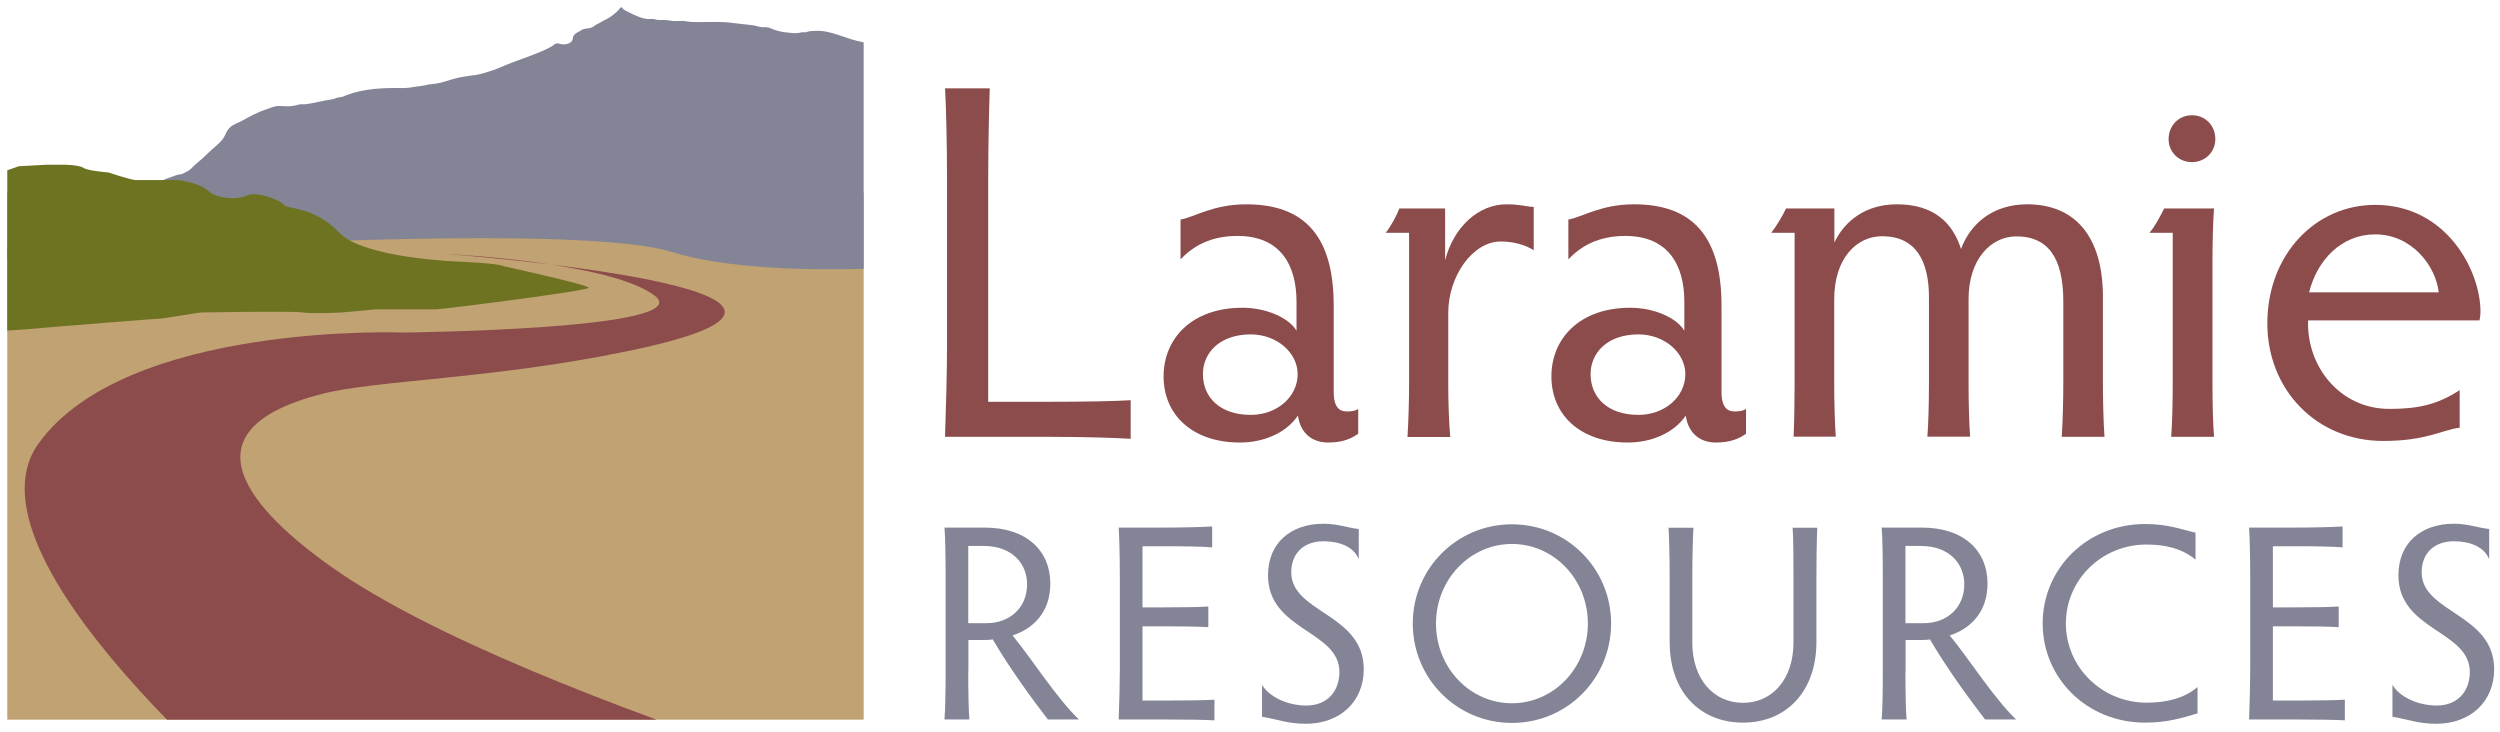
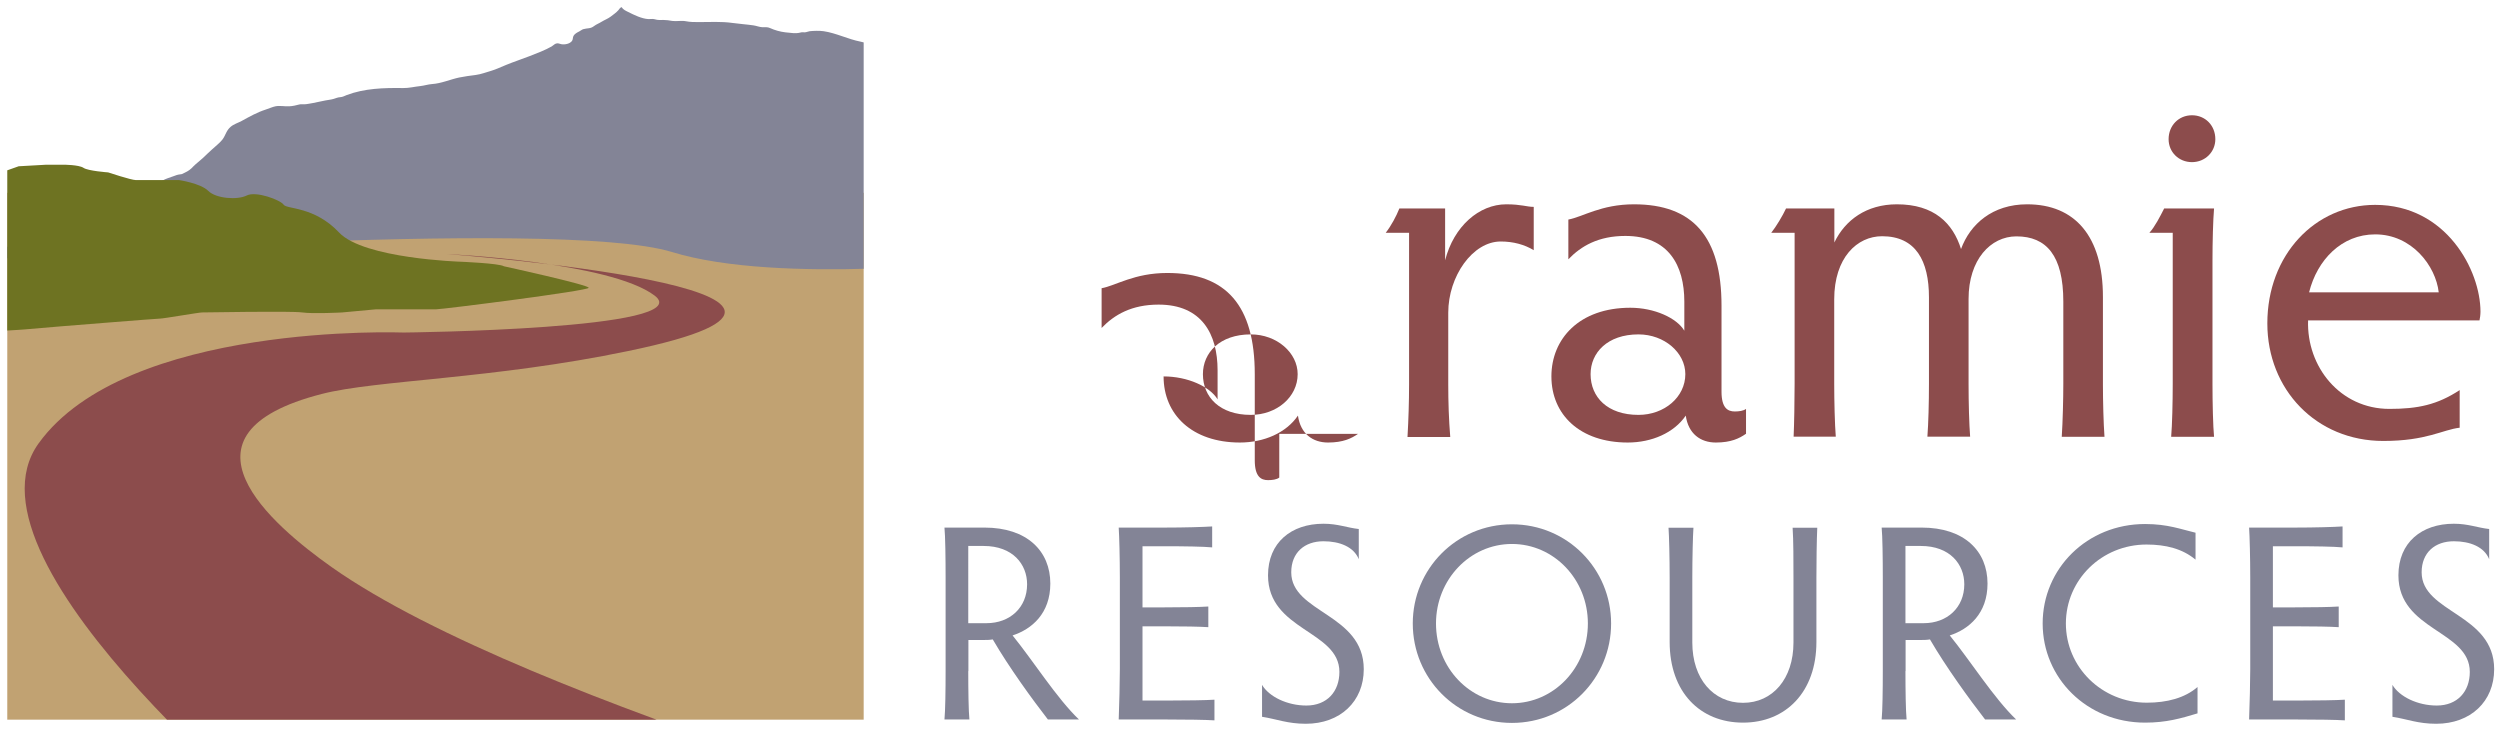
<svg xmlns="http://www.w3.org/2000/svg" xmlns:xlink="http://www.w3.org/1999/xlink" version="1.1" id="Layer_1" x="0px" y="0px" viewBox="0 0 1754.7 513.9" enable-background="new 0 0 1754.7 513.9" xml:space="preserve">
  <g>
-     <path fill="#8C4C4C" d="M693.6,282h42.9c24.3,0,46.4-0.4,57.1-1.1V308c-10.7-0.7-32.9-1.4-57.1-1.4h-73.2   c0.7-19.6,1.4-47.9,1.4-63.9V125.9c0-24.6-0.7-53.2-1.4-63.9h31.4c-0.4,10.7-1.1,39.3-1.1,63.9V282z" />
-     <path fill="#8C4C4C" d="M953.2,304.5c-4.6,3.2-10.4,6.1-21.1,6.1c-10.7,0-19.3-6.1-21.1-18.9c-8.2,12.1-23.9,18.9-40.7,18.9   c-33.6,0-53.6-19.6-53.6-46.4c0-26.4,19.6-48.2,55.4-48.2c16.8,0,32.5,7.1,37.9,16.1v-20.4c0-25.4-11.1-46.1-41.4-46.1   c-18.9,0-31.1,7.1-40,16.4v-27.9c10-1.8,22.9-10.7,46.1-10.7c41.4,0,61.4,22.9,61.4,71.1v60.4c0,11.4,4.3,13.9,9.3,13.9   c2.9,0,6.1-0.4,7.9-1.8V304.5z M877.9,291.2c18.2,0,32.9-12.5,32.9-28.6c0-15-14.6-27.9-32.9-27.9c-21.8,0-33.6,12.9-33.6,27.9   C844.3,278.7,856.1,291.2,877.9,291.2z" />
+     <path fill="#8C4C4C" d="M953.2,304.5c-4.6,3.2-10.4,6.1-21.1,6.1c-10.7,0-19.3-6.1-21.1-18.9c-8.2,12.1-23.9,18.9-40.7,18.9   c-33.6,0-53.6-19.6-53.6-46.4c16.8,0,32.5,7.1,37.9,16.1v-20.4c0-25.4-11.1-46.1-41.4-46.1   c-18.9,0-31.1,7.1-40,16.4v-27.9c10-1.8,22.9-10.7,46.1-10.7c41.4,0,61.4,22.9,61.4,71.1v60.4c0,11.4,4.3,13.9,9.3,13.9   c2.9,0,6.1-0.4,7.9-1.8V304.5z M877.9,291.2c18.2,0,32.9-12.5,32.9-28.6c0-15-14.6-27.9-32.9-27.9c-21.8,0-33.6,12.9-33.6,27.9   C844.3,278.7,856.1,291.2,877.9,291.2z" />
    <path fill="#8C4C4C" d="M987.9,306.6c0.7-12.1,1.1-24.6,1.1-36.8V163.4h-16.4c3.9-5,7.5-11.8,9.6-17.1h32.1v36.4   c6.1-23.9,23.9-39.3,42.9-39.3c10.7,0,14.3,1.8,19.3,1.8v30.4c-6.4-3.9-14.3-6.1-23.2-6.1c-19.6,0-36.8,24.3-36.8,50v50.4   c0,12.1,0.4,24.6,1.4,36.8H987.9z" />
    <path fill="#8C4C4C" d="M1225.4,304.5c-4.6,3.2-10.4,6.1-21.1,6.1c-10.7,0-19.3-6.1-21.1-18.9c-8.2,12.1-23.9,18.9-40.7,18.9   c-33.6,0-53.6-19.6-53.6-46.4c0-26.4,19.6-48.2,55.4-48.2c16.8,0,32.5,7.1,37.9,16.1v-20.4c0-25.4-11.1-46.1-41.4-46.1   c-18.9,0-31.1,7.1-40,16.4v-27.9c10-1.8,22.9-10.7,46.1-10.7c41.4,0,61.4,22.9,61.4,71.1v60.4c0,11.4,4.3,13.9,9.3,13.9   c2.9,0,6.1-0.4,7.9-1.8V304.5z M1150,291.2c18.2,0,32.9-12.5,32.9-28.6c0-15-14.6-27.9-32.9-27.9c-21.8,0-33.6,12.9-33.6,27.9   C1116.4,278.7,1128.2,291.2,1150,291.2z" />
    <path fill="#8C4C4C" d="M1258.9,306.6c0.4-8.6,0.7-25.4,0.7-37.1V163.4h-16.4c3.6-4.6,7.9-11.8,10.4-17.1h33.9v23.9   c7.5-15.7,22.5-26.8,43.9-26.8c26.1,0,39.3,13.2,45,31.4c6.4-17.5,22.1-31.4,46.4-31.4c33.6,0,53.2,22.5,53.2,65v61.1   c0,12.1,0.4,27.5,1.1,37.1h-30c0.7-10.4,1.1-26.8,1.1-37.1v-57.9c0-32.1-11.8-45.7-32.9-45.7c-18.2,0-33.6,16.4-33.6,43.9v59.6   c0,13.2,0.4,28.2,1.1,37.1h-30c0.7-9.3,1.1-23.6,1.1-37.1v-60.7c0-25.7-9.3-42.9-32.9-42.9c-17.5,0-33.6,15-33.6,44.3v59.3   c0,11.8,0.4,28.6,1.1,37.1H1258.9z" />
    <path fill="#8C4C4C" d="M1523.9,306.6c0.7-7.9,1.1-24.6,1.1-37.1V163.4h-16.4c3.9-4.3,7.5-11.4,10.4-17.1h35   c-0.7,8.2-1.1,23.6-1.1,36.8v86.4c0,13.2,0.4,30,1.1,37.1H1523.9z M1538.5,80.9c9.3,0,16.4,7.1,16.4,16.8c0,8.9-7.1,16.1-16.4,16.1   c-9.3,0-16.4-7.1-16.4-16.1C1522.1,88.1,1529.2,80.9,1538.5,80.9z" />
    <path fill="#8C4C4C" d="M1726.4,300.2c-12.1,1.4-23.2,9.3-53.6,9.3c-47.1,0-81.4-36.1-81.4-82.5c0-48.2,33.6-83.2,75.7-83.2   c50,0,73.9,46.1,73.9,75c0,2.1-0.4,5-0.7,6.1h-120.3c-1.1,32.5,22.5,62.1,57.1,62.1c20,0,33.6-2.9,49.3-13.2V300.2z M1711.7,205.2   c-2.1-18.6-18.9-40.7-44.6-40.7c-23.6,0-40.7,17.9-46.4,40.7H1711.7z" />
    <path fill="#838496" d="M679.6,471c0,13.4,0.2,27.9,0.8,34h-17.5c0.6-6.1,0.8-20.6,0.8-34v-65.5c0-13.4-0.2-29.3-0.8-35.2H691   c29.9,0,46.2,16.5,46.2,39.3c0,21-13,32-26.5,36.4c14.4,17.7,31.1,44.2,46.6,59h-21.8c-11-14.2-27.3-36.6-38.7-56.2   c-2.4,0.4-4.3,0.4-6.5,0.4h-10.6V471z M679.6,437.4h12.8c16.5,0,28.5-11,28.5-27.3c0-14-10-26.9-30.5-26.9h-10.8V437.4z" />
    <path fill="#838496" d="M801.9,491.7h17.3c13.6,0,27.3-0.2,33.2-0.6v14.5c-5.9-0.4-19.7-0.6-33.2-0.6h-34   c0.4-10.8,0.8-26.3,0.8-35.2v-64.5c0-13.6-0.4-29.1-0.8-35h32.4c13.6,0,27.1-0.4,33.2-0.8v14.7c-6.1-0.6-19.7-0.8-33.2-0.8h-15.7   v42.9h15.5c13.4,0,24.6-0.2,30.7-0.6v14.5c-6.1-0.4-17.3-0.6-30.7-0.6h-15.5V491.7z" />
    <path fill="#838496" d="M957.2,469.7c0,22.6-16.5,38.3-40.7,38.3c-12.8,0-20.4-3.3-30.7-4.9v-22.4c4.9,8.3,17.7,14.5,31.1,14.5   c14.5,0,23.2-9.8,23.2-23.6c0-29.1-50.1-28.9-50.1-67.8c0-23,16.3-36.2,38.9-36.2c10.2,0,16.5,2.8,24.8,3.7v21.2   c-3.5-8.7-13.4-12.6-24.8-12.6c-13.2,0-22.6,7.9-22.6,21.8C906.3,430.2,957.2,430.7,957.2,469.7z" />
    <path fill="#838496" d="M1061.2,368c38.9,0,69.6,31.3,69.6,69.6c0,38.5-30.7,69.8-69.6,69.8s-69.6-31.3-69.6-69.8   C991.6,399.3,1022.3,368,1061.2,368z M1061.2,493.6c29.5,0,53.3-25,53.3-56c0-30.9-23.8-55.8-53.3-55.8c-29.5,0-53.3,25-53.3,55.8   C1007.9,468.7,1031.7,493.6,1061.2,493.6z" />
    <path fill="#838496" d="M1188.6,370.4c-0.4,5.3-0.8,21.2-0.8,35.2V451c0,25.4,14.7,42.3,35.6,42.3c20.8,0,35.4-16.9,35.4-42.3   v-45.4c0-11.2,0-26.9-0.6-35.2h17.3c-0.4,8.6-0.6,24.4-0.6,35.2v45c0,35-21.4,56.6-51.5,56.6c-30.1,0-51.5-21.4-51.5-56.6v-45   c0-14-0.4-29.9-0.8-35.2H1188.6z" />
    <path fill="#838496" d="M1337.4,471c0,13.4,0.2,27.9,0.8,34h-17.5c0.6-6.1,0.8-20.6,0.8-34v-65.5c0-13.4-0.2-29.3-0.8-35.2h28.1   c29.9,0,46.2,16.5,46.2,39.3c0,21-13,32-26.5,36.4c14.4,17.7,31.1,44.2,46.6,59h-21.8c-11-14.2-27.3-36.6-38.7-56.2   c-2.4,0.4-4.3,0.4-6.5,0.4h-10.6V471z M1337.4,437.4h12.8c16.5,0,28.5-11,28.5-27.3c0-14-10-26.9-30.5-26.9h-10.8V437.4z" />
    <path fill="#838496" d="M1542.4,500.7c-11.6,3.5-21.8,6.5-36.8,6.5c-40.9,0-71.9-31.3-71.9-69.6c0-38.5,31.1-69.8,71.9-69.8   c15.9,0,25.2,3.7,35.4,6.1v18.9c-9.2-7.7-21-10.6-34.4-10.6c-31.5,0-56.6,24.8-56.6,55.4s25.2,55.6,56.8,55.6   c14.2,0,26.7-3.3,35.6-11V500.7z" />
    <path fill="#838496" d="M1595.3,491.7h17.3c13.6,0,27.3-0.2,33.2-0.6v14.5c-5.9-0.4-19.7-0.6-33.2-0.6h-34   c0.4-10.8,0.8-26.3,0.8-35.2v-64.5c0-13.6-0.4-29.1-0.8-35h32.4c13.6,0,27.1-0.4,33.2-0.8v14.7c-6.1-0.6-19.7-0.8-33.2-0.8h-15.7   v42.9h15.5c13.4,0,24.6-0.2,30.7-0.6v14.5c-6.1-0.4-17.3-0.6-30.7-0.6h-15.5V491.7z" />
    <path fill="#838496" d="M1750.6,469.7c0,22.6-16.5,38.3-40.7,38.3c-12.8,0-20.4-3.3-30.7-4.9v-22.4c4.9,8.3,17.7,14.5,31.1,14.5   c14.5,0,23.2-9.8,23.2-23.6c0-29.1-50.1-28.9-50.1-67.8c0-23,16.3-36.2,38.9-36.2c10.2,0,16.5,2.8,24.8,3.7v21.2   c-3.5-8.7-13.4-12.6-24.8-12.6c-13.2,0-22.6,7.9-22.6,21.8C1699.7,430.2,1750.6,430.7,1750.6,469.7z" />
  </g>
  <g>
    <defs>
      <rect id="SVGID_25_" x="5.1" y="-72.2" width="601.1" height="577.3" />
    </defs>
    <clipPath id="SVGID_2_">
      <use xlink:href="#SVGID_25_" overflow="visible" />
    </clipPath>
    <g clip-path="url(#SVGID_2_)">
      <g>
        <defs>
          <rect id="SVGID_27_" x="-2.1" y="-108.2" width="649.7" height="645.4" />
        </defs>
        <clipPath id="SVGID_4_">
          <use xlink:href="#SVGID_27_" overflow="visible" />
        </clipPath>
        <g clip-path="url(#SVGID_4_)">
          <rect x="-6.4" y="135.3" fill="#C1A272" width="660.6" height="408.4" />
          <path fill="#8C4C4C" d="M313.6,178.3c0,0,114.6,5.4,145.9,29.2s-176.2,25.9-176.2,25.9s-194.6-7.6-256.2,77.8      s188.1,283.2,188.1,283.2h477.8l60.5,3.2c0,0-381.3-101.3-520.5-199.4c-42.5-30-116.8-93.6-7.1-121.7      c38-9.8,120.4-10.4,214.9-30.1C648.4,203.5,313.6,178.3,313.6,178.3z" />
          <path fill="#838496" d="M88.1,135.2c3.5,0.1,6.6-0.9,9.8-1.4c3.3-0.5,6.1-2.3,9.1-3.5c2.4-1,4.6-2,6.8-3.4      c2.6-1.6,5.1-2.1,7.9-3.2c1.5-0.6,2.9-1.1,4.5-1.3c1.6-0.1,1.9-0.4,3.3-1.1c2.8-1.3,4.4-2.5,6.4-4.7c2-2,4.4-3.7,6.5-5.7      c2.1-2.1,4.3-4,6.4-6c2.3-2.2,5.2-4.3,7.2-6.8c1.2-1.5,2-3.4,2.8-5c0.9-1.7,1.6-2.8,3.1-4.1c2.2-1.9,5.1-2.7,7.7-4.1      c5.7-3.1,10.7-6,16.9-8c2.2-0.7,4.8-1.9,6.9-2.3c3-0.6,6.6,0.2,9.7,0c2.3-0.1,4.9-0.7,7.1-1.3c1.2-0.3,2.3,0,3.5-0.1      c2-0.1,4.1-0.6,6-0.9c2.9-0.5,5.8-1.3,8.7-1.8c1.9-0.4,3.8-0.5,5.8-1.1c1.6-0.5,2.9-1.1,4.6-1.2c1.8-0.1,3-0.9,4.6-1.5      c12.5-4.7,25.9-5.1,39.5-4.9c4,0.1,8.2-1,12.2-1.4c2.7-0.3,5.4-1.2,8.1-1.4c6.5-0.4,12.9-3.3,19.1-4.6c3.8-0.8,7.9-1.3,11.7-1.8      c3.8-0.5,7.2-1.9,10.8-2.9c3.7-1.1,7-2.8,10.6-4.2c5.4-2.2,10.9-4,16.3-6.1c5.2-2,10.7-4.1,15.5-6.8c0.9-0.5,2-1.7,3-2      c1.4-0.5,2.4,0.1,3.7,0.4c2.4,0.5,6.1-0.2,7.6-2.3c0.8-1.2,0.4-2.5,1.1-3.6c0.8-1.4,2.5-2.3,3.9-3c1-0.5,1.9-1.3,2.8-1.6      c1.3-0.4,2.8-0.5,4.1-0.7c1.5-0.2,2.5-0.7,3.7-1.6c1.6-1.2,3.4-1.8,5.1-2.9c2.1-1.3,4.4-2.1,6.4-3.6c1.7-1.3,4-2.9,5.4-4.5      c0.8-0.9,1.1-1.8,2.3-2.2c1.1,1.8,2.8,2.5,4.6,3.4c4.2,2.1,9.4,4.7,14.2,5c0.9,0,1.9-0.1,2.8-0.1c1.5,0,2.6,0.6,4.1,0.7      c1.1,0.1,2.4,0,3.5,0c2.2,0,4.2,0.3,6.4,0.7c3.2,0.4,6.4-0.4,9.5,0.2c3,0.6,5.8,0.6,8.9,0.6c7.9,0,16.1-0.5,23.8,0.6      c4.9,0.7,9.9,1,14.7,1.7c2.1,0.3,4.2,1.2,6.3,1.3c2.1,0.1,3.5-0.3,5.4,0.6c3.3,1.5,7.2,2.6,10.8,3c3.8,0.3,7,1.1,10.7,0.1      c1-0.3,1.9-0.1,2.9-0.1c1.2-0.1,2.2-0.6,3.4-0.8c2.9-0.3,6.9-0.4,9.8,0c8.8,1.3,17.1,5.6,25.8,7.3c2.6,0.5,5.1,1.6,7.7,2.3      c2.7,0.6,5.3,1,7.9,1.9c5.5,1.7,11,3.5,16.6,5.2c3.3,1,6.8,2.3,10.2,3.4c3.7,1.2,7.1,2.9,10.7,4.1c3.8,1.3,7.8,1.4,11.6,2.6      c1.9,0.6,3.9,1.6,5.9,1.8c0.6,0.1,1.2-0.2,1.8-0.1c0.8,0.1,1.4,0.7,2.1,0.8l15.5,131.6c0,0-146.7,17.3-222.2-5.9      c-81.1-24.9-487.4,5.9-487.4,5.9L88.1,135.2z" />
          <path fill="#6E7322" d="M-79.9,155.6c0,0,20.5-7.6,28.1-9.7s22.7-8.6,24.9-10.8c2.2-2.2,13-10.8,16.2-10.8s23.8-7.6,23.8-7.6      l19.5-1.1h11.9c0,0,10.8,0,14.1,2.2c3.2,2.2,17.3,3.2,17.3,3.2s16.2,5.4,19.5,5.4c3.2,0,30.3,0,30.3,0s15.1,2.2,20.5,7.6      c5.4,5.4,20.5,6.5,27,3.2s23.8,3.2,25.9,6.5c2.2,3.2,21.6,1.1,38.9,19.5s85.4,20.5,85.4,20.5s27,1.1,30.3,3.2      c0,0,59.5,13,59.5,15.1s-102.7,15.1-107,15.1s-42.2,0-42.2,0l-23.8,2.2c0,0-20.5,1.1-28.1,0s-68.1,0-70.3,0      c-2.2,0-27,4.3-29.2,4.3c-2.2,0-69.2,5.4-69.2,5.4l-25.9,2.2c0,0-27,2.2-37.8,1.1c-10.8-1.1-19.5,4.3-24.9,2.2      s-19.5-5.4-19.5-5.4l-11.9-77.8L-79.9,155.6z" />
        </g>
      </g>
    </g>
  </g>
</svg>